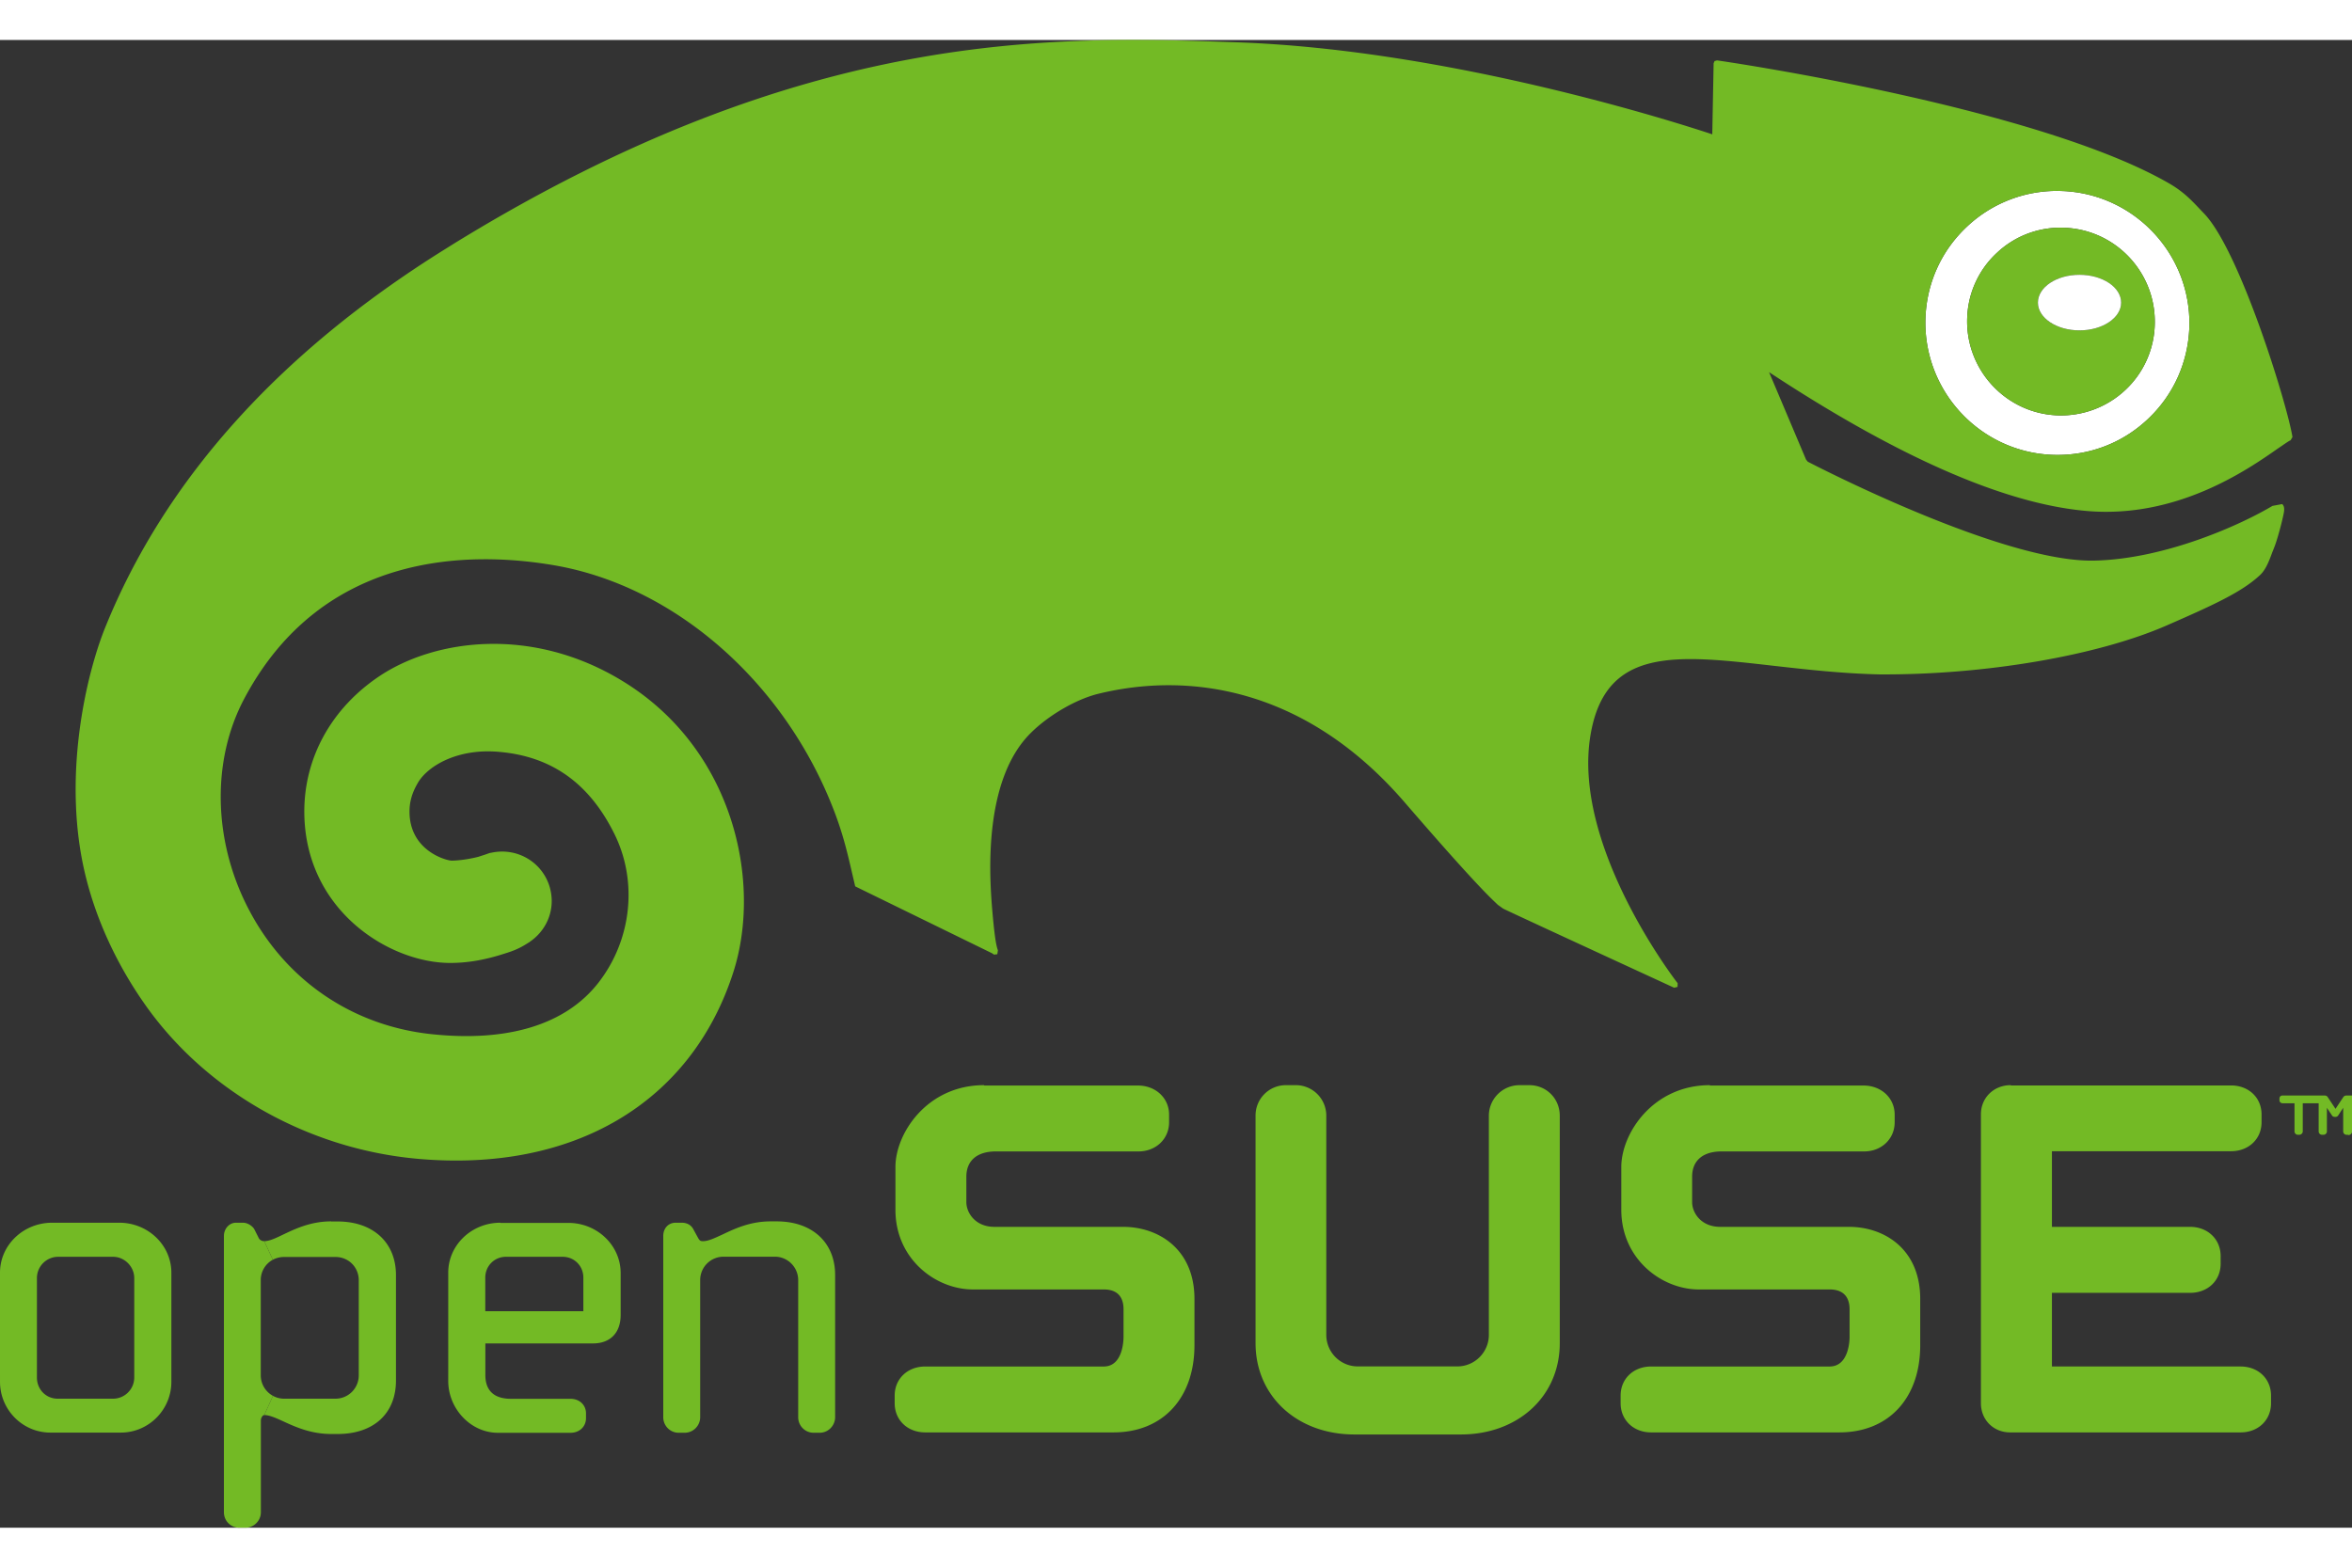
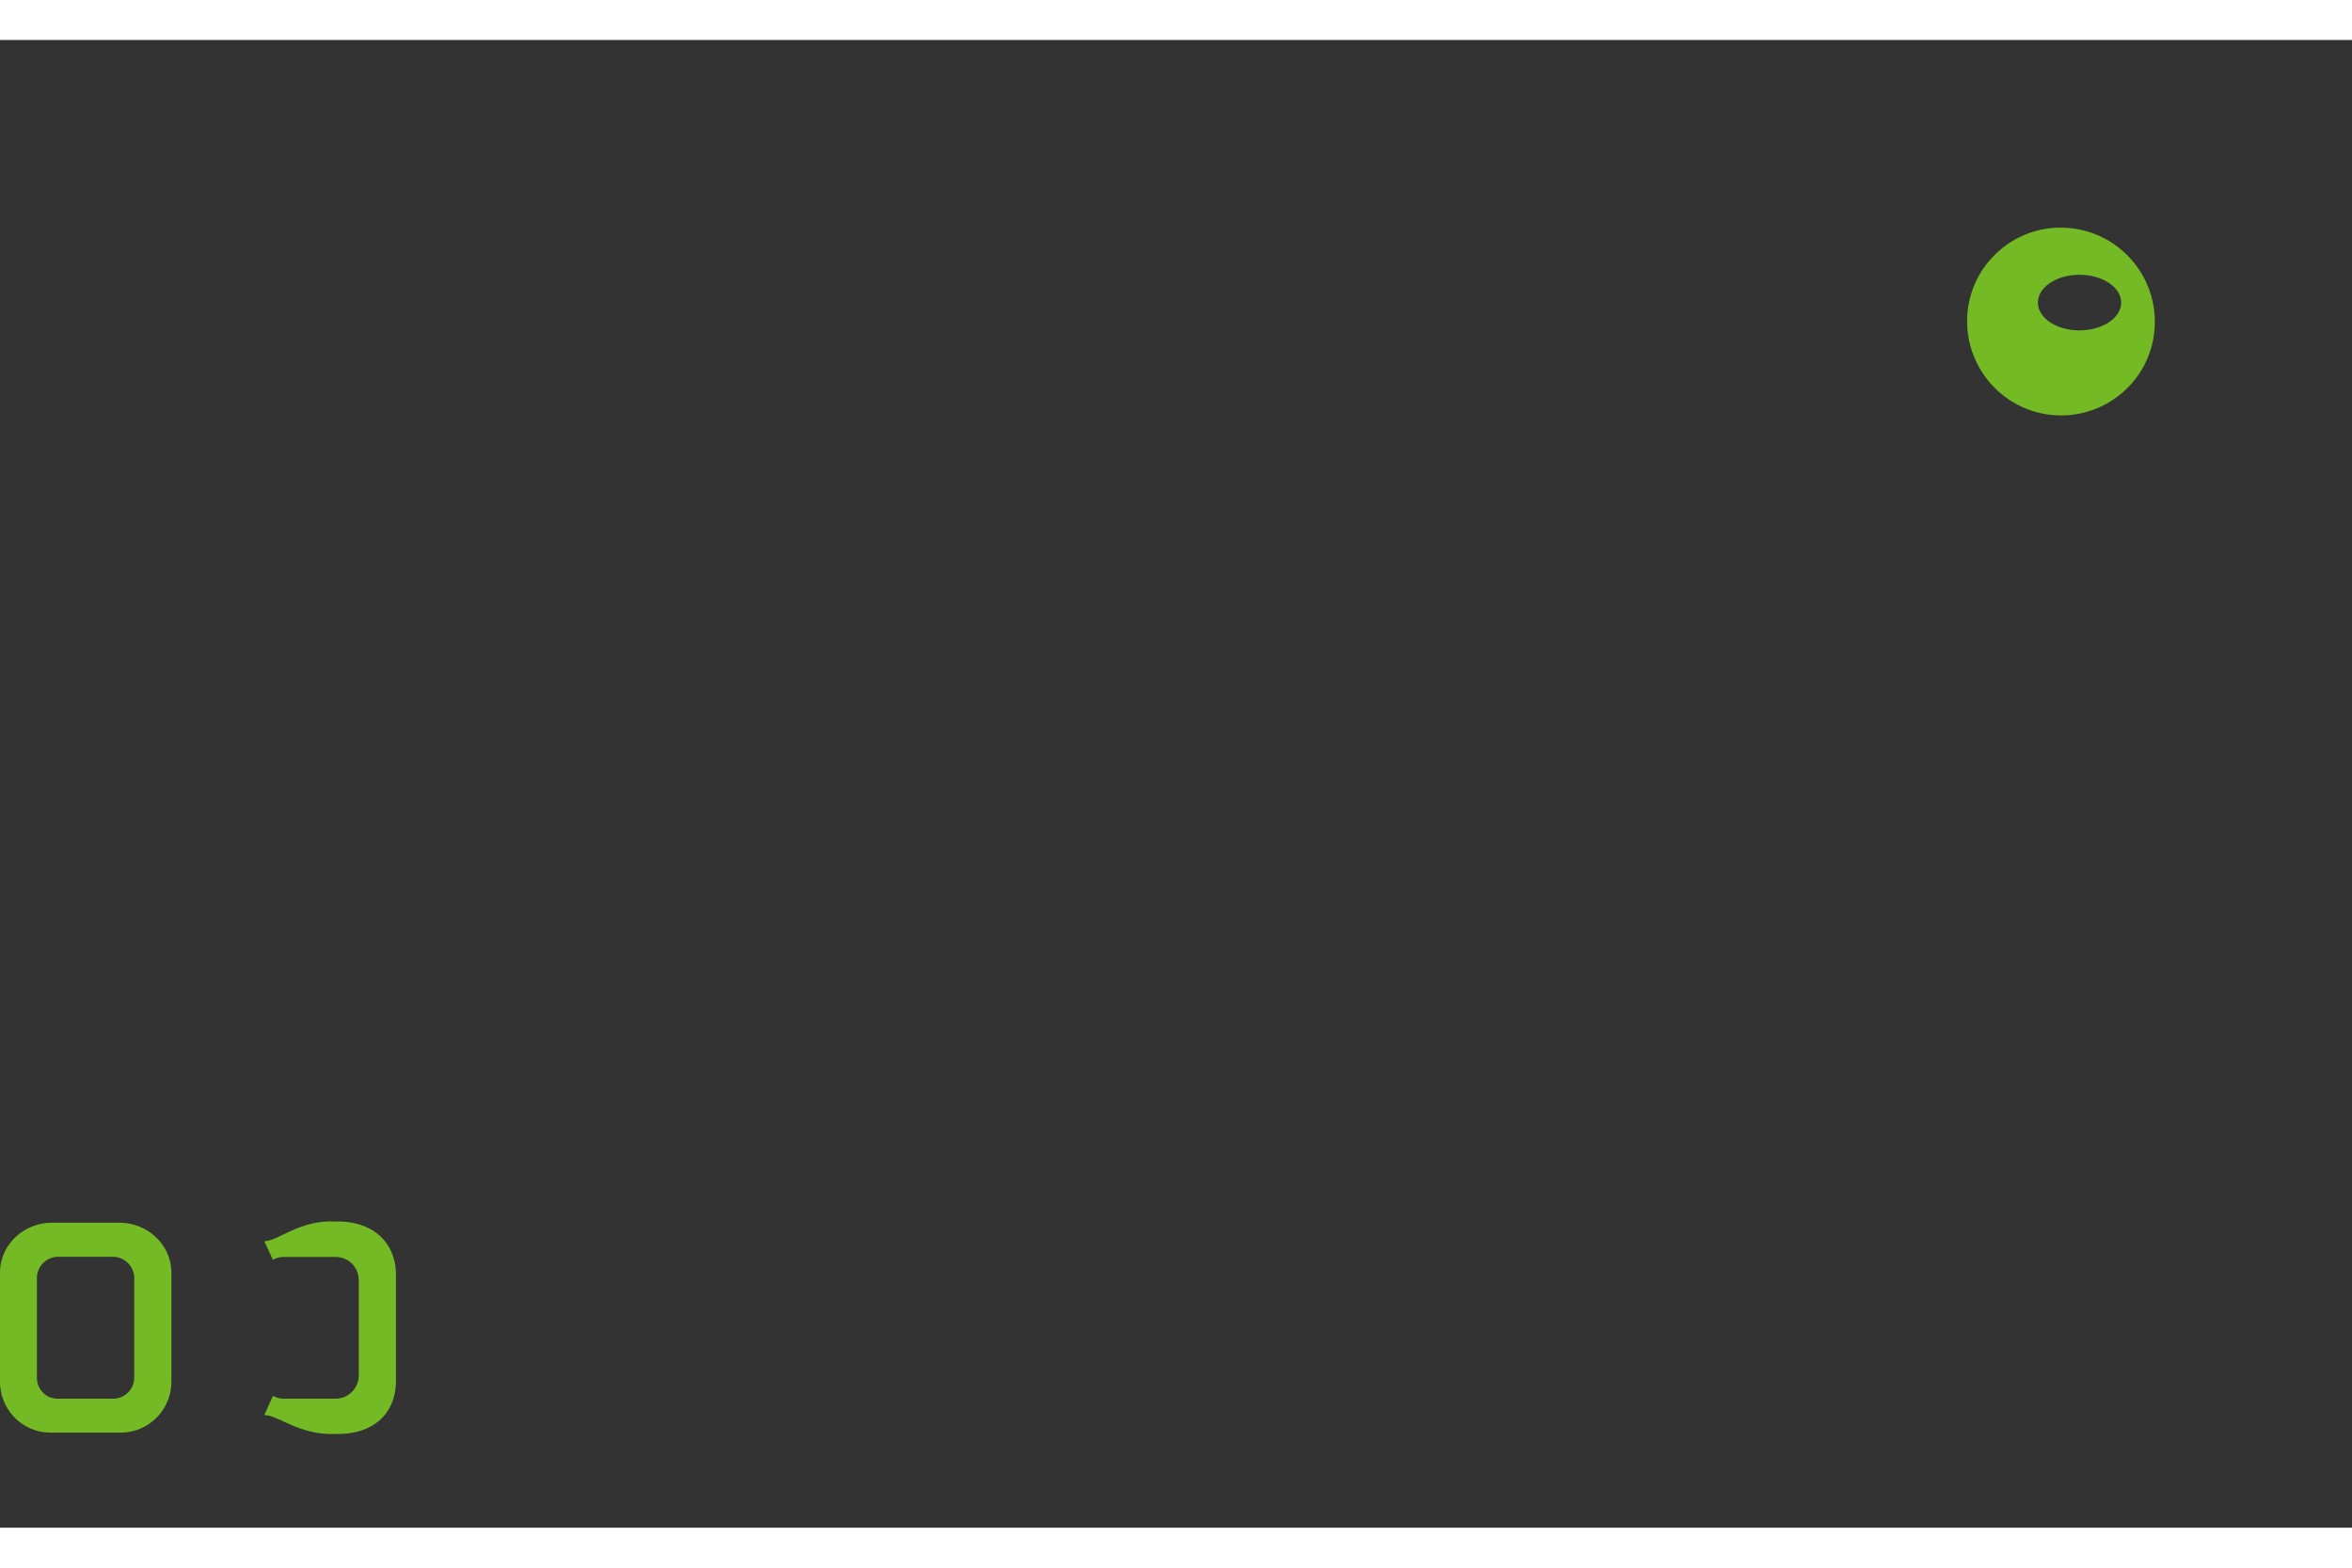
<svg xmlns="http://www.w3.org/2000/svg" width="300" height="200" viewBox="72.801 75.424 248.4 157.155">
  <rect x="72.801" y="75.424" width="248.4" height="157.155" fill="#333333" stroke="none" />
-   <path d="M318.551 190.72c0 .189-.16.351-.359.351h-.16a.356.356 0 0 1-.351-.351v-2.979H316v2.979c0 .189-.17.351-.37.351h-.148a.356.356 0 0 1-.352-.351v-2.979h-1.26a.32.32 0 0 1-.33-.33v-.17c0-.2.15-.32.33-.32h4.41c.17 0 .29.062.35.16l.83 1.25.83-1.25c.07-.09.17-.16.351-.16h.561v3.83c0 .181-.17.351-.37.351l-.05-.029h-.16a.356.356 0 0 1-.351-.351v-2.5l-.55.84a.344.344 0 0 1-.271.12h-.061c-.101 0-.221-.04-.279-.12l-.561-.84.002 2.498zM312.65 218.62v.811c0 1.779-1.351 3.08-3.221 3.08H285.1c-1.771 0-3.09-1.33-3.09-3.08V188.91c0-1.76 1.369-3.08 3.149-3.08l.01.03h23.25c1.87 0 3.23 1.29 3.23 3.069v.811c0 1.779-1.36 3.069-3.23 3.069H289.51v7.989h14.59c1.87 0 3.229 1.312 3.229 3.091v.801c0 1.79-1.359 3.079-3.229 3.079h-14.59v7.779h19.92c1.88.002 3.22 1.312 3.22 3.072z" fill="#73ba25" />
-   <path d="M290.56 91.38c7.689.271 13.721 6.75 13.46 14.431-.141 3.72-1.699 7.16-4.42 9.7-2.721 2.55-6.261 3.869-10 3.739-7.681-.279-13.699-6.75-13.449-14.43.13-3.72 1.688-7.17 4.42-9.71a13.827 13.827 0 0 1 9.989-3.73zm9.81 14.14c.181-5.471-4.101-10.07-9.569-10.26a9.765 9.765 0 0 0-7.101 2.649 9.788 9.788 0 0 0-3.141 6.9c-.181 5.47 4.101 10.069 9.561 10.27a9.937 9.937 0 0 0 7.12-2.66 9.813 9.813 0 0 0 3.13-6.899z" fill="#fff" />
  <path d="M290.801 95.26c5.47.189 9.75 4.789 9.569 10.26a9.813 9.813 0 0 1-3.13 6.899 9.937 9.937 0 0 1-7.12 2.66c-5.46-.2-9.74-4.8-9.561-10.27a9.786 9.786 0 0 1 3.141-6.9 9.766 9.766 0 0 1 7.101-2.649zm6.019 7.91c0-1.63-1.971-2.939-4.4-2.939-2.429 0-4.39 1.31-4.39 2.939 0 1.61 1.96 2.931 4.39 2.931 2.43-.001 4.4-1.321 4.4-2.931z" fill="#73ba25" />
-   <path d="M292.42 100.23c2.431 0 4.4 1.31 4.4 2.939 0 1.61-1.971 2.931-4.4 2.931-2.429 0-4.39-1.32-4.39-2.931 0-1.629 1.96-2.939 4.39-2.939z" fill="#fff" />
-   <path d="M275.6 208.41v4.89c0 5.602-3.34 9.211-8.55 9.211h-19.87c-1.87 0-3.221-1.311-3.221-3.08v-.811c0-1.771 1.351-3.07 3.221-3.07h18.851c2.05 0 2.109-2.81 2.109-3.119V209.5c0-.96-.38-2.09-2.109-2.09H252.22c-3.931 0-8.189-3.22-8.189-8.41v-4.529c0-3.54 3.34-8.641 9.359-8.641v.04h16.221c1.89 0 3.29 1.33 3.29 3.07v.81c0 1.761-1.391 3.08-3.221 3.08h-15.06c-1.979 0-3.109.971-3.109 2.67v2.69c0 1.1.92 2.608 2.971 2.608h13.6c3.748.002 7.518 2.362 7.518 7.612zM234.31 185.83c1.811 0 3.221 1.42 3.221 3.229v24.029c0 5.591-4.391 9.642-10.45 9.642h-11.229c-6.061 0-10.449-4.051-10.449-9.642v-24.029a3.2 3.2 0 0 1 3.22-3.229h1.021a3.22 3.22 0 0 1 3.229 3.229V212.2c0 1.85 1.49 3.34 3.33 3.34h10.51c1.83 0 3.33-1.49 3.33-3.34v-23.14a3.235 3.235 0 0 1 3.229-3.229h.021l1.017-.001zM198.95 208.41v4.89c0 5.602-3.359 9.211-8.55 9.211h-19.88c-1.88 0-3.23-1.311-3.23-3.08v-.811c0-1.771 1.36-3.07 3.23-3.07h18.85c2.04 0 2.09-2.81 2.09-3.119V209.5c0-.96-.359-2.09-2.09-2.09h-13.81c-3.95 0-8.19-3.22-8.19-8.41v-4.529c0-3.54 3.33-8.641 9.36-8.641l.02.04h16.23c1.88 0 3.29 1.33 3.29 3.07v.81c0 1.761-1.391 3.08-3.23 3.08h-15.06c-1.99 0-3.12.971-3.12 2.67v2.69c0 1.1.92 2.608 2.97 2.608h13.59c3.75.002 7.53 2.362 7.53 7.612z" fill="#73ba25" />
-   <path d="M312.801 124.64l1.021-.19c.279.22.239.67.149 1.07-.189.93-.641 2.62-.95 3.42l-.26.66c-.359.979-.721 1.91-1.41 2.47-1.899 1.729-4.939 3.11-9.699 5.19-7.36 3.22-19.29 5.25-30.37 5.18-3.971-.09-7.811-.53-11.181-.91-10.319-1.18-17.779-2.02-19.33 7.36-1.96 11.76 9.101 26.04 9.211 26.169l-.011.391-.359.09s-17.63-8.12-18.061-8.359l-.561-.399-.45-.431c-1.33-1.279-4-4.149-9.42-10.431-10.51-12.149-22.81-13.75-32.29-11.439-2.31.55-5.25 2.24-7.16 4.14-4.949 4.88-4.39 14.71-4.109 18.29.33 4.05.54 4.351.63 4.68l-.061.409-.35.04-.2-.14-14.46-7.07-.55-2.359c-.37-1.561-.8-3.29-1.62-5.46-5.17-13.631-16.79-23.881-29.59-26.091-8.65-1.489-24.42-1.659-32.771 14.101-3.489 6.58-3.279 15.149.551 22.37 3.899 7.391 10.87 12.13 19.12 13.04 8.18.891 14.329-1 17.779-5.471 3.48-4.51 4.13-10.649 1.66-15.649-2.649-5.369-6.649-8.221-12.21-8.689-4.229-.38-7.37 1.38-8.5 3.18-.33.562-.93 1.602-.939 3.08v.051c0 4.029 3.689 5.13 4.439 5.181.23 0 1.34-.03 2.811-.4l.71-.229.489-.171.36-.069c2.68-.49 5.26 1.09 6.01 3.7.13.479.2.96.2 1.438 0 1.73-.88 3.341-2.34 4.32l.06-.021-.16.09-.239.149c-.771.49-1.48.761-2.23.99-2.1.689-3.96 1.01-5.83 1.01-6.38-.01-15.27-5.5-15.39-15.81-.061-5.82 2.86-11.12 8-14.53 5.92-3.91 16.149-5.24 25.64.58 11.681 7.15 14.73 21.149 11.681 30.7-4.431 13.83-16.891 21.22-33.341 19.75-11.649-1.04-22.47-7.19-28.909-16.45-2.86-4.101-4.98-8.67-6.12-13.229-2.63-10.431.029-21.511 2.01-26.42 6.3-15.61 18.36-29.04 35.81-39.931l1.101-.689C157.93 74.08 184.2 75 203.43 75.67c22.681.79 46.87 8.61 50.21 9.721.011-.75.141-7.511.141-7.511l.101-.229.26-.07c1.521.21 34.109 5.05 47.841 13.05 1.699 1 2.539 2.04 3.59 3.12 3.79 3.92 8.811 20.25 9.34 23.62l-.2.34c-.199.07-.67.42-1.3.84-3.2 2.24-10.689 7.48-20.29 6.62-8.63-.76-19.899-5.71-33.489-14.659.601 1.409 3.43 8.109 3.909 9.239l.181.221c1.971 1.02 20.851 10.64 30.221 10.449 7.555-.151 15.625-3.841 18.856-5.781zm-8.781-18.83c.261-7.681-5.771-14.16-13.46-14.431a13.824 13.824 0 0 0-9.989 3.73c-2.729 2.54-4.29 5.99-4.42 9.71-.25 7.68 5.77 14.15 13.449 14.43 3.739.13 7.279-1.189 10-3.739 2.72-2.54 4.28-5.98 4.42-9.7zM149.12 201.6c1.3-.619 2.92-1.38 5.061-1.38h.66c3.739 0 6.159 2.229 6.159 5.659V220.9c0 .909-.739 1.648-1.63 1.648h-.64c-.91 0-1.63-.739-1.63-1.648v-14.48c0-1.359-1.11-2.47-2.46-2.47h-5.431a2.467 2.467 0 0 0-2.46 2.47v14.48c0 .909-.739 1.648-1.63 1.648h-.64c-.91 0-1.63-.739-1.63-1.648v-19.14c0-.819.55-1.399 1.31-1.399h.63c.601 0 1.04.26 1.28.77l.45.82c.189.34.29.359.54.359.561 0 1.251-.34 2.061-.71zM138.35 205.67v4.431c0 1.891-1.101 3.011-2.92 3.011h-11.37v3.34c0 1.649.93 2.51 2.7 2.51h6.3c.939 0 1.63.65 1.63 1.54v.5c0 .9-.69 1.55-1.63 1.55h-7.681c-2.84 0-5.239-2.52-5.239-5.479V205.64c0-2.92 2.47-5.279 5.51-5.279l.01.02h7.17c3.04-.001 5.52 2.379 5.52 5.289zm-3.94 4.04v-3.55c0-1.24-.96-2.2-2.189-2.2h-5.98c-1.24 0-2.189.98-2.189 2.2v3.55h10.358zM100.341 216.48c0 .938.52 1.75 1.289 2.17l-.92 2.029c-.17 0-.359.301-.359.58v9.689c0 .89-.73 1.63-1.63 1.63h-.641c-.92 0-1.63-.729-1.63-1.63V201.76c0-.779.58-1.399 1.271-1.399h.729c.62 0 1.12.479 1.23.729l.479.95c.12.17.33.271.55.271l.91 1.96a2.432 2.432 0 0 0-1.279 2.171v10.038z" fill="#73ba25" />
  <path d="M108.46 200.23c3.75 0 6.16 2.229 6.16 5.659v11.141c0 3.489-2.359 5.649-6.16 5.649h-.67c-2.149 0-3.77-.739-5.06-1.33-.8-.369-1.48-.67-2.021-.67l.92-2.029c.351.188.75.3 1.171.3h5.43a2.46 2.46 0 0 0 2.46-2.47v-10.04c0-1.381-1.08-2.46-2.46-2.46h-5.43c-.431 0-.83.108-1.181.289l-.91-1.96c.54 0 1.221-.319 2-.699 1.311-.62 2.92-1.391 5.07-1.391v.011h.681zM90.9 205.64v11.521c0 2.96-2.4 5.37-5.34 5.37h-7.44c-2.93 0-5.319-2.41-5.319-5.37V205.64c0-2.92 2.47-5.279 5.51-5.279h7.08c3.039-.001 5.509 2.369 5.509 5.279zm-3.92 11.07v-10.5c0-1.22-1.03-2.25-2.24-2.25h-5.8a2.252 2.252 0 0 0-2.24 2.25v10.5c0 1.261.96 2.24 2.19 2.24h5.85c1.24 0 2.24-1.01 2.24-2.24z" fill="#73ba25" />
</svg>